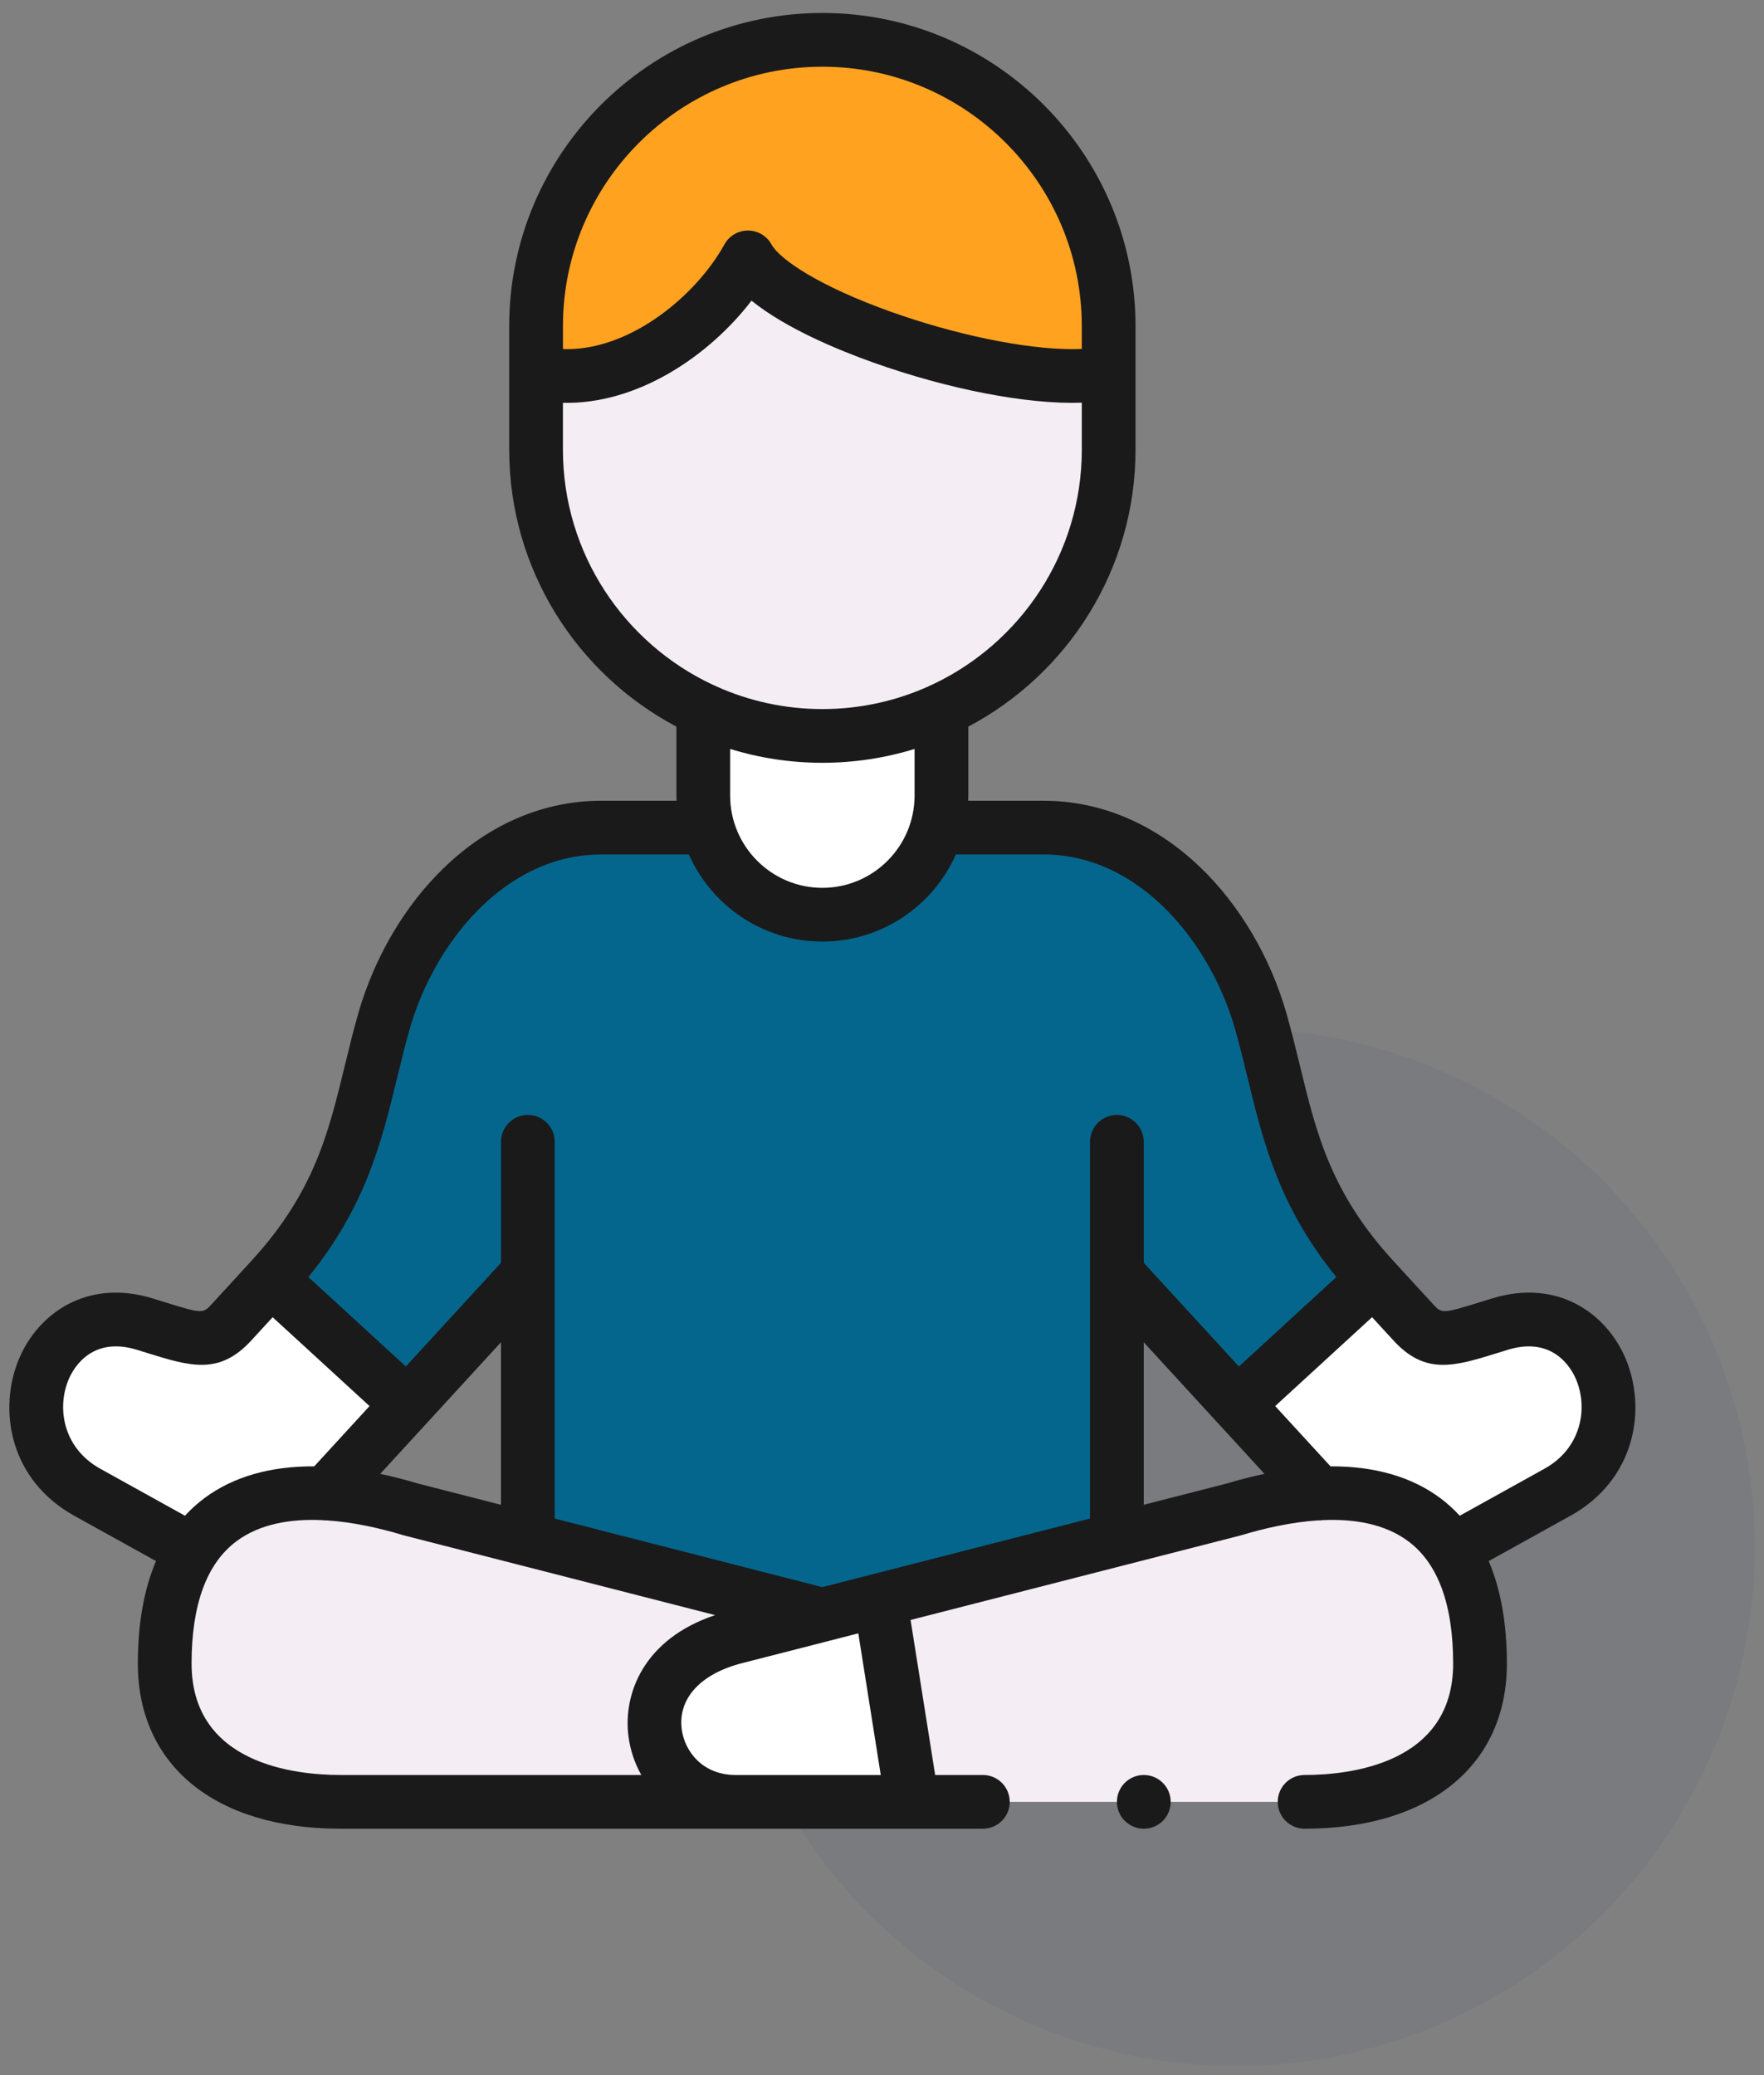
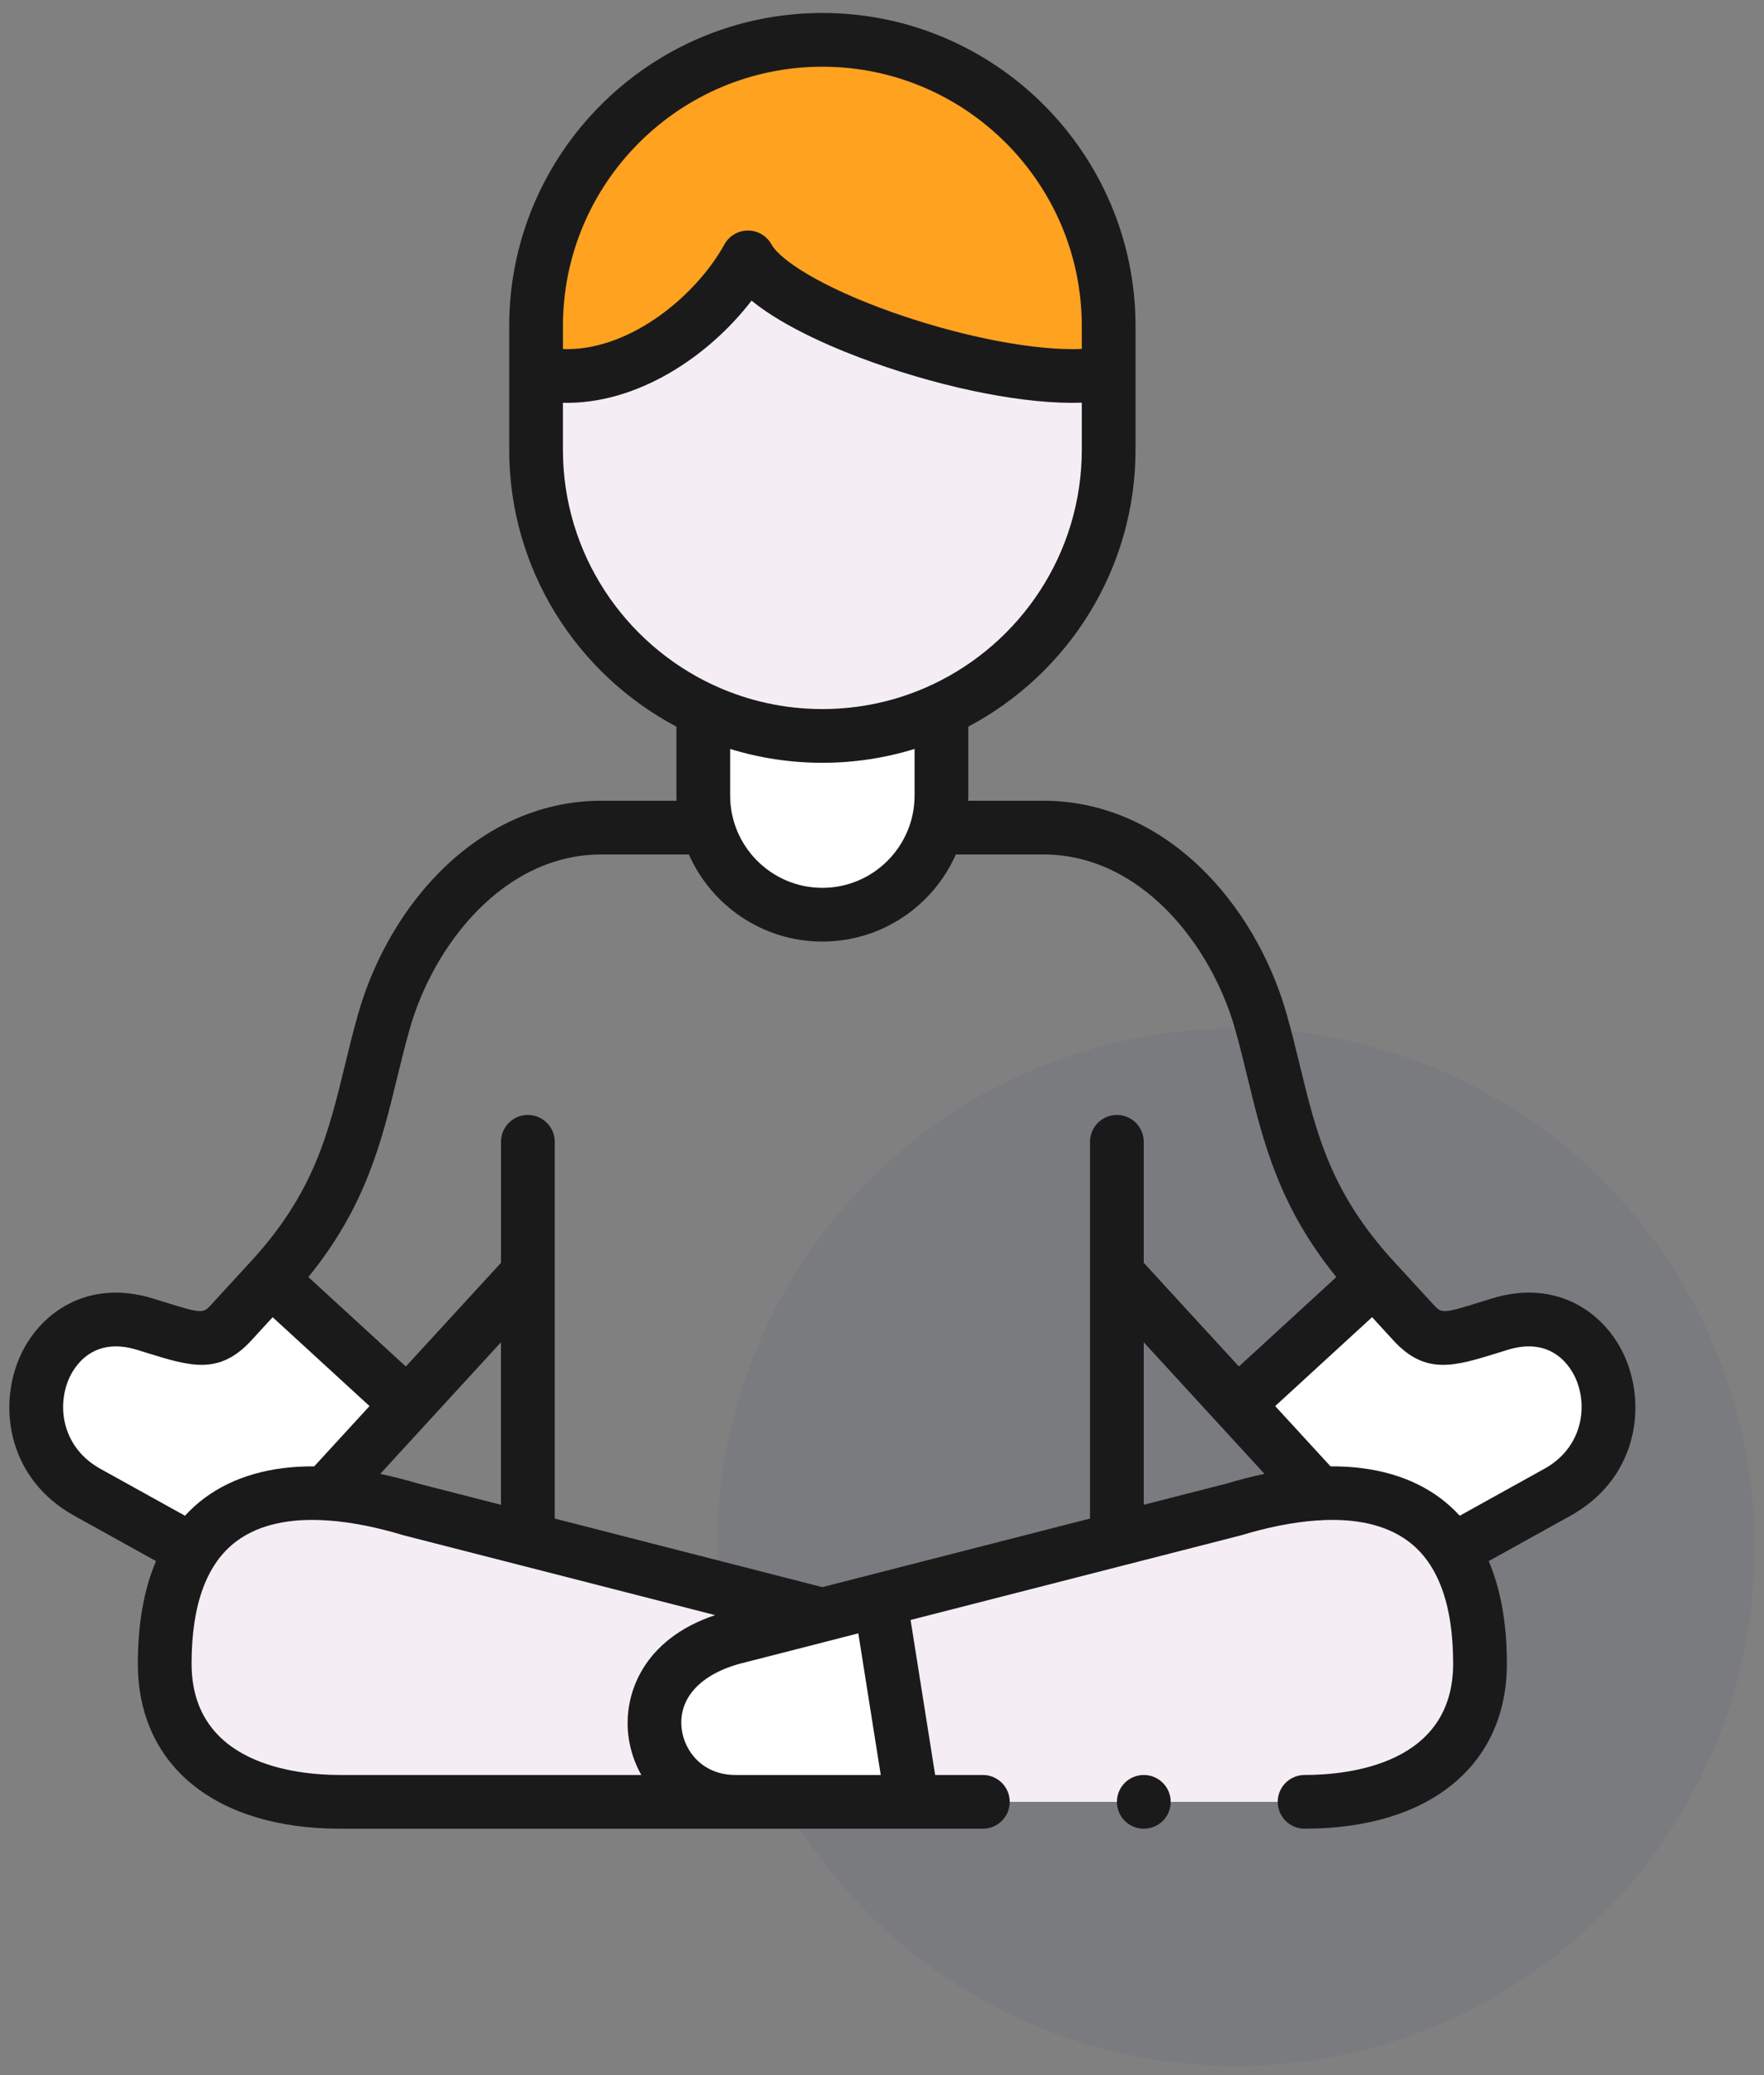
<svg xmlns="http://www.w3.org/2000/svg" width="68" height="80" viewBox="0 0 68 80" fill="none">
  <rect x="0" y="0" width="68" height="80" fill="#808080" stroke="none" />
  <g id="Group 23">
    <circle id="Ellipse 1" opacity="0.1" cx="47.64" cy="59.649" r="20" fill="#475370" />
    <g id="Group 148">
      <g id="g4345">
-         <path id="path4347" d="M23.181 31.906C19.049 31.906 15.91 35.471 14.799 39.381C13.84 42.75 13.675 45.795 10.447 49.317L15.707 54.143L20.348 49.087V59.348L31.701 62.256L33.932 61.685L43.054 59.348V49.087L47.696 54.143L52.955 49.317C49.727 45.795 49.562 42.75 48.604 39.381C47.492 35.471 44.353 31.906 40.221 31.906H36.124C35.58 33.835 33.799 35.264 31.701 35.264C29.604 35.264 27.823 33.835 27.279 31.906H23.181Z" fill="#04668C" />
-       </g>
+         </g>
      <g id="g4349">
        <path id="path4351" d="M5.582 51.047C1.501 49.795 -0.257 55.52 3.363 57.528L7.398 59.767C8.498 58.076 10.361 57.462 12.556 57.579L15.707 54.143L10.447 49.317L8.925 50.977C8.071 51.904 7.496 51.634 5.582 51.047Z" fill="white" />
      </g>
      <g id="g4353">
        <path id="path4355" d="M52.955 49.317L47.696 54.143L50.846 57.579C53.041 57.462 54.904 58.076 56.004 59.767L60.039 57.528C63.659 55.521 61.902 49.795 57.82 51.047C55.906 51.634 55.331 51.904 54.478 50.977L52.955 49.317Z" fill="white" />
      </g>
      <g id="g4357">
        <path id="path4359" d="M43.054 59.348L33.932 61.684L35.164 69.465H50.29C54.008 69.465 57.053 67.856 57.053 64.134C57.053 62.228 56.669 60.796 56.004 59.767C54.904 58.076 53.041 57.462 50.846 57.579C49.813 57.634 48.705 57.849 47.57 58.189L43.054 59.348Z" fill="#F4EDF3" />
      </g>
      <g id="g4361">
        <path id="path4363" d="M7.398 59.767C6.733 60.796 6.349 62.228 6.349 64.134C6.349 67.856 9.394 69.465 13.112 69.465H28.355C24.845 69.465 23.577 64.334 28.355 63.113L31.701 62.256L20.348 59.348L15.832 58.189C14.697 57.849 13.589 57.634 12.556 57.579C10.361 57.462 8.498 58.076 7.398 59.767Z" fill="#F4EDF3" />
      </g>
      <g id="g4365">
        <path id="path4367" d="M28.355 63.113C23.577 64.334 24.845 69.465 28.355 69.465H35.165L33.932 61.685L31.701 62.256L28.355 63.113Z" fill="white" />
      </g>
      <g id="g4369">
        <path id="path4371" d="M27.11 27.366V30.669C27.11 31.1 27.169 31.511 27.279 31.906C27.823 33.835 29.603 35.264 31.701 35.264C33.799 35.264 35.579 33.835 36.123 31.906C36.233 31.511 36.292 31.1 36.292 30.669V27.366C34.895 28.012 33.337 28.372 31.701 28.372C30.065 28.372 28.508 28.012 27.11 27.366Z" fill="white" />
      </g>
      <g id="g4373">
        <path id="path4375" d="M20.665 14.365V17.335C20.665 21.77 23.314 25.616 27.111 27.366C28.508 28.012 30.065 28.372 31.701 28.372C33.337 28.372 34.895 28.012 36.292 27.366C40.088 25.616 42.737 21.77 42.737 17.335V14.365C39.219 15.144 30.128 12.275 28.832 9.923C27.533 12.275 24.183 15.144 20.665 14.365Z" fill="#F4EDF3" />
      </g>
      <g id="g4377">
        <path id="path4379" d="M31.701 1.536C25.631 1.536 20.665 6.502 20.665 12.573V14.365C24.183 15.144 27.533 12.275 28.832 9.923C30.128 12.275 39.219 15.144 42.737 14.365V12.573C42.737 6.502 37.771 1.536 31.701 1.536Z" fill="#FEA220" />
      </g>
      <g id="Group">
        <path id="Vector" d="M62.659 52.362C61.932 50.652 60.06 49.276 57.516 50.057C57.379 50.099 57.248 50.14 57.124 50.179C55.589 50.655 55.582 50.648 55.241 50.277L53.718 48.618C51.3 45.979 50.748 43.708 50.109 41.079C49.953 40.438 49.792 39.775 49.6 39.098C48.977 36.909 47.792 34.896 46.261 33.429C44.514 31.755 42.425 30.87 40.221 30.87H37.322C37.324 30.803 37.327 30.736 37.327 30.669V28.013C41.157 25.987 43.773 21.961 43.773 17.335V14.365V12.572C43.773 5.916 38.357 0.5 31.701 0.5C25.045 0.5 19.629 5.916 19.629 12.572V14.364C19.629 14.364 19.629 14.364 19.629 14.365V17.335C19.629 21.961 22.245 25.987 26.075 28.013V30.669C26.075 30.736 26.078 30.803 26.08 30.87H23.181C20.977 30.87 18.888 31.755 17.141 33.429C15.61 34.896 14.425 36.909 13.803 39.097C13.61 39.775 13.449 40.438 13.293 41.079C12.654 43.709 12.102 45.98 9.684 48.617L8.162 50.276C7.82 50.648 7.814 50.655 6.278 50.179C6.154 50.14 6.023 50.099 5.886 50.057C3.343 49.277 1.47 50.652 0.743 52.362C-0.094 54.331 0.365 57.049 2.861 58.434L6.014 60.183C5.55 61.273 5.314 62.592 5.314 64.134C5.314 68.061 8.302 70.5 13.112 70.5H28.355H35.159C35.16 70.5 35.162 70.501 35.163 70.501C35.165 70.501 35.167 70.5 35.169 70.5H37.889C38.46 70.5 38.924 70.037 38.924 69.465C38.924 68.893 38.46 68.429 37.889 68.429H36.049L35.102 62.453L43.261 60.363C43.296 60.356 43.33 60.347 43.363 60.337L47.827 59.193C47.841 59.189 47.855 59.185 47.869 59.181C48.756 58.914 49.792 58.678 50.819 58.613C50.828 58.614 50.837 58.615 50.846 58.615C50.894 58.615 50.941 58.61 50.988 58.604C52.196 58.55 53.379 58.744 54.283 59.416C55.434 60.271 56.017 61.858 56.017 64.135C56.017 68.011 52.012 68.429 50.29 68.429C49.718 68.429 49.255 68.893 49.255 69.465C49.255 70.037 49.718 70.5 50.29 70.5C55.1 70.5 58.088 68.061 58.088 64.135C58.088 62.592 57.852 61.274 57.388 60.183L60.541 58.434C63.038 57.049 63.496 54.331 62.659 52.362ZM31.701 2.572C37.215 2.572 41.702 7.058 41.702 12.572V13.451C41.584 13.457 41.462 13.46 41.334 13.46C39.507 13.46 36.824 12.906 34.33 12.015C31.611 11.044 30.065 10.013 29.739 9.422C29.557 9.092 29.209 8.887 28.832 8.887C28.456 8.887 28.108 9.092 27.926 9.422C26.845 11.38 24.352 13.46 21.861 13.46C21.807 13.46 21.754 13.457 21.701 13.455V12.572C21.7 7.058 26.187 2.572 31.701 2.572ZM21.7 17.335V15.529C24.561 15.599 27.328 13.733 28.97 11.591C30.294 12.664 32.33 13.5 33.633 13.966C36.542 15.005 39.6 15.6 41.702 15.524V17.335C41.702 21.339 39.336 24.801 35.93 26.397C35.879 26.416 35.83 26.438 35.784 26.464C34.536 27.024 33.155 27.336 31.701 27.336C30.248 27.336 28.866 27.024 27.619 26.464C27.572 26.438 27.523 26.416 27.472 26.397C24.066 24.8 21.7 21.339 21.7 17.335ZM31.701 29.407C32.938 29.407 34.132 29.22 35.256 28.873V30.669C35.256 32.631 33.661 34.228 31.701 34.228C29.741 34.228 28.146 32.631 28.146 30.669V28.873C29.27 29.22 30.464 29.407 31.701 29.407ZM15.305 41.568C15.457 40.946 15.613 40.303 15.795 39.664C16.715 36.426 19.419 32.941 23.181 32.941H26.555C27.43 34.917 29.407 36.299 31.701 36.299C33.996 36.299 35.973 34.917 36.847 32.941H40.221C43.983 32.941 46.687 36.426 47.608 39.664C47.789 40.303 47.946 40.946 48.097 41.568C48.688 44 49.299 46.508 51.515 49.233L47.758 52.681L44.09 48.683V44.018C44.09 43.447 43.626 42.983 43.054 42.983C42.483 42.983 42.019 43.447 42.019 44.018V58.543L31.7 61.187L21.384 58.543V44.019C21.384 43.447 20.92 42.983 20.348 42.983C19.776 42.983 19.313 43.447 19.313 44.019V48.684L15.645 52.681L11.887 49.233C14.104 46.508 14.714 44 15.305 41.568ZM16.11 57.192C15.612 57.043 15.128 56.919 14.657 56.821L19.312 51.747V58.013L16.11 57.192ZM3.866 56.623C2.44 55.832 2.175 54.288 2.649 53.172C2.821 52.769 3.516 51.497 5.279 52.037C5.414 52.079 5.542 52.119 5.665 52.157C7.342 52.677 8.451 53.021 9.688 51.677L10.51 50.781L14.245 54.207L12.113 56.531C10.422 56.521 8.992 56.93 7.884 57.753C7.61 57.957 7.36 58.185 7.13 58.434L3.866 56.623ZM7.385 64.134C7.385 61.858 7.968 60.271 9.119 59.415C10.023 58.744 11.206 58.55 12.413 58.604C12.461 58.61 12.508 58.614 12.556 58.614C12.565 58.614 12.575 58.613 12.584 58.613C13.611 58.678 14.646 58.914 15.533 59.181C15.547 59.185 15.561 59.189 15.575 59.193L20.06 60.342C20.086 60.349 20.113 60.357 20.14 60.362L27.568 62.266C24.798 63.19 24.022 65.311 24.224 66.921C24.293 67.469 24.467 67.978 24.722 68.429H13.112C11.39 68.429 7.385 68.011 7.385 64.134ZM33.952 68.429H28.355C27.082 68.429 26.387 67.513 26.279 66.662C26.131 65.479 27.003 64.527 28.612 64.116L31.942 63.263C31.95 63.261 31.959 63.258 31.967 63.256L33.087 62.969L33.952 68.429ZM47.293 57.192L44.09 58.012V51.747L48.745 56.821C48.274 56.919 47.79 57.042 47.293 57.192ZM59.536 56.623L56.272 58.434C56.042 58.185 55.792 57.957 55.519 57.753C54.41 56.93 52.98 56.521 51.29 56.531L49.157 54.207L52.892 50.78L53.716 51.678C54.951 53.022 56.06 52.677 57.738 52.157C57.86 52.119 57.988 52.079 58.124 52.037C59.886 51.497 60.582 52.769 60.753 53.172C61.227 54.288 60.962 55.832 59.536 56.623Z" fill="#1A1A1A" />
        <path id="Vector_2" d="M44.091 68.429C43.52 68.429 43.056 68.893 43.056 69.465C43.056 70.037 43.52 70.5 44.091 70.5H44.095C44.667 70.5 45.129 70.037 45.129 69.465C45.129 68.893 44.663 68.429 44.091 68.429Z" fill="#1A1A1A" />
      </g>
    </g>
  </g>
</svg>